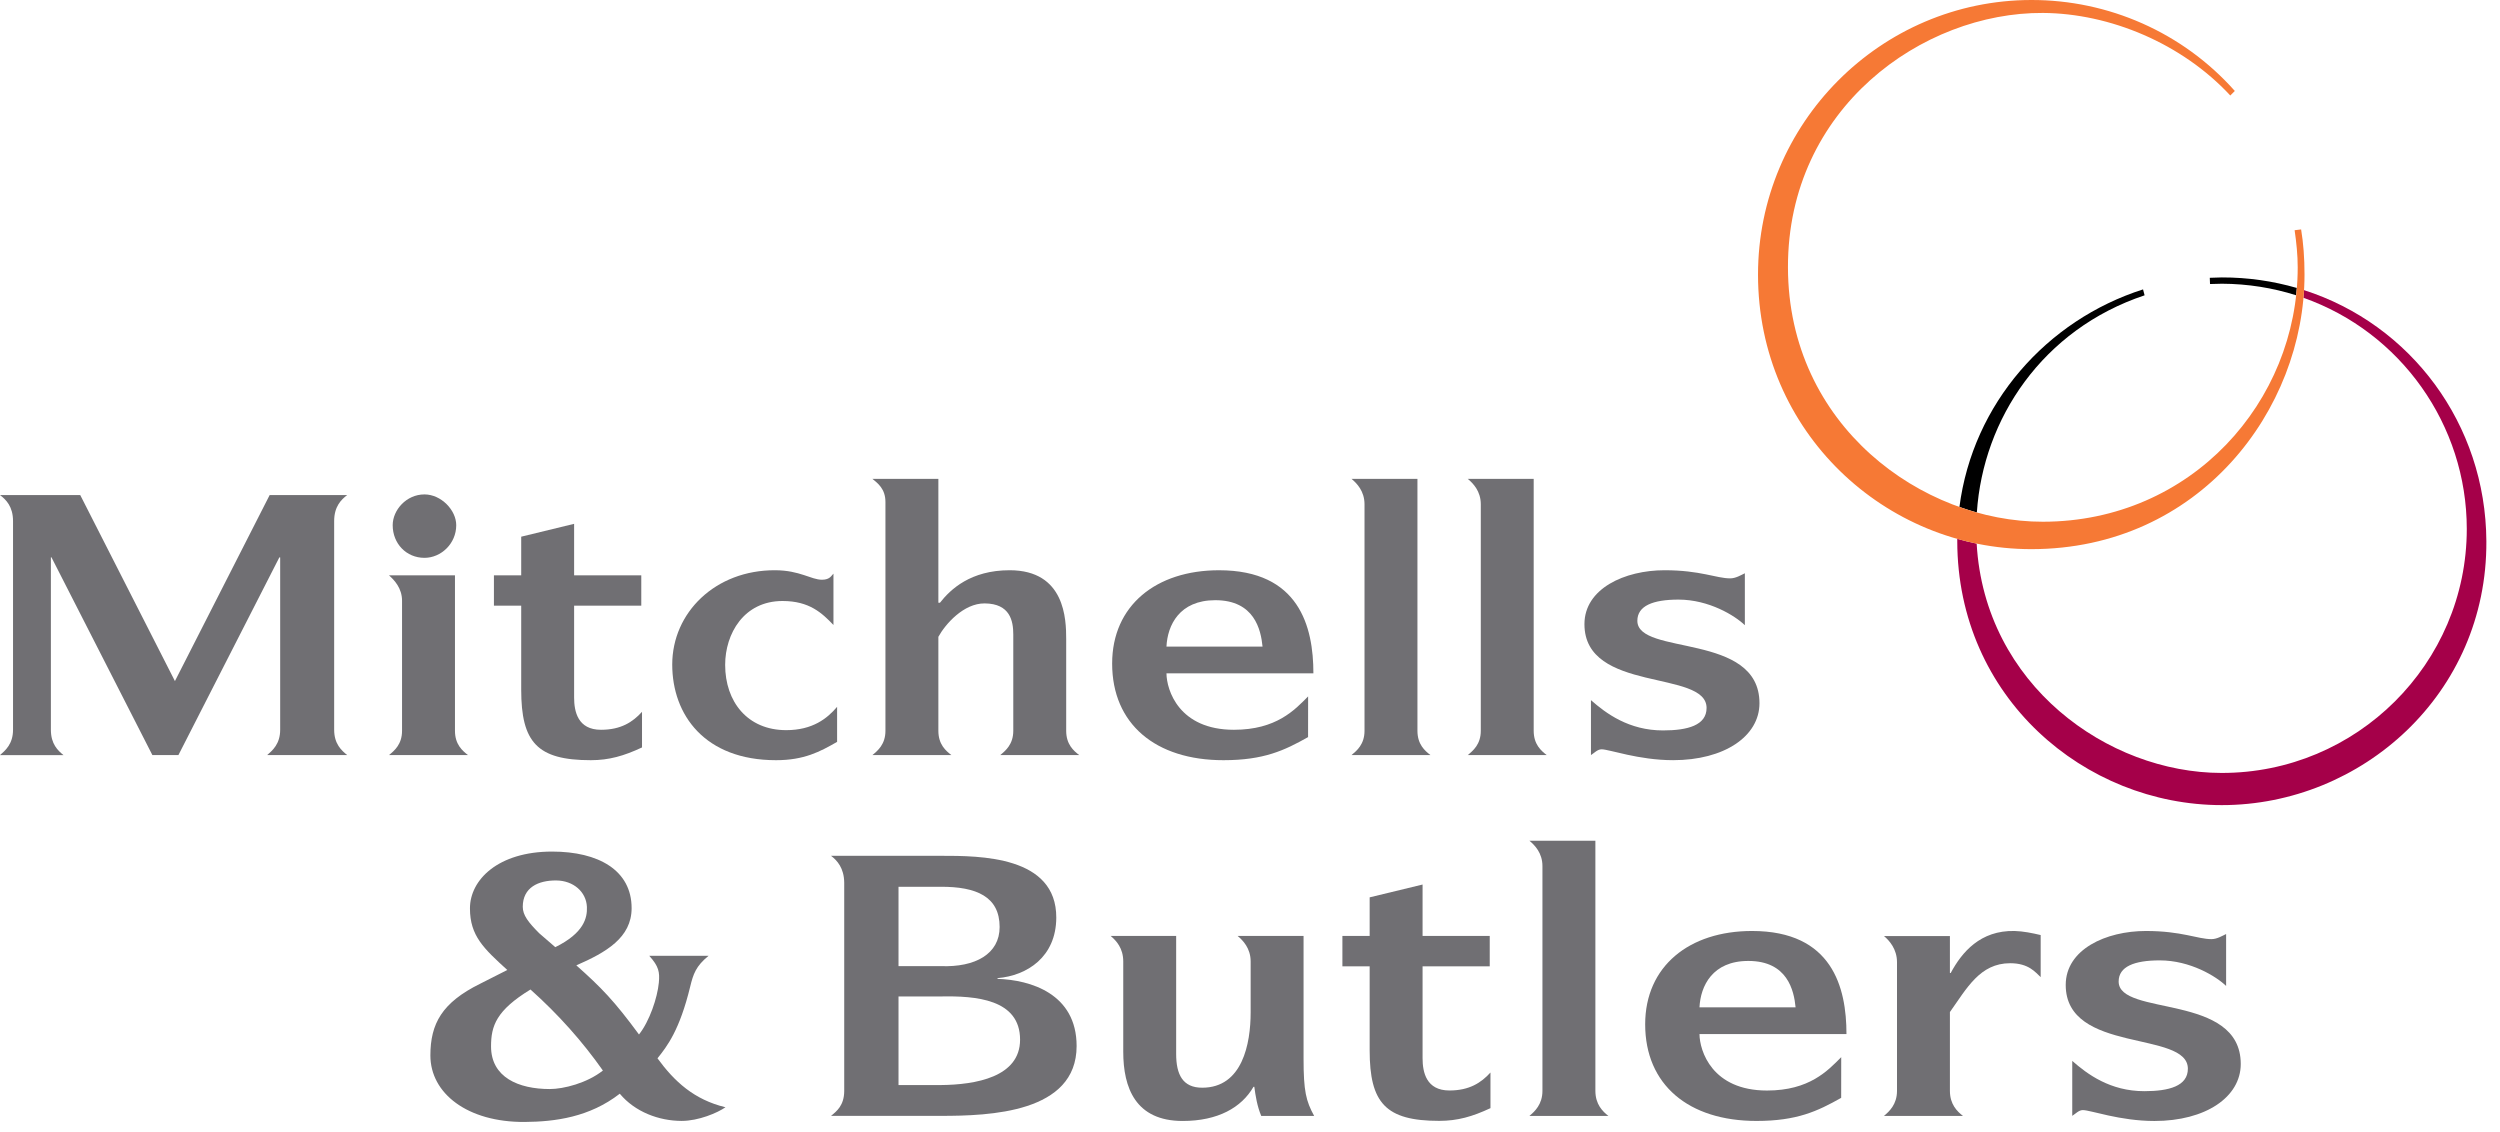
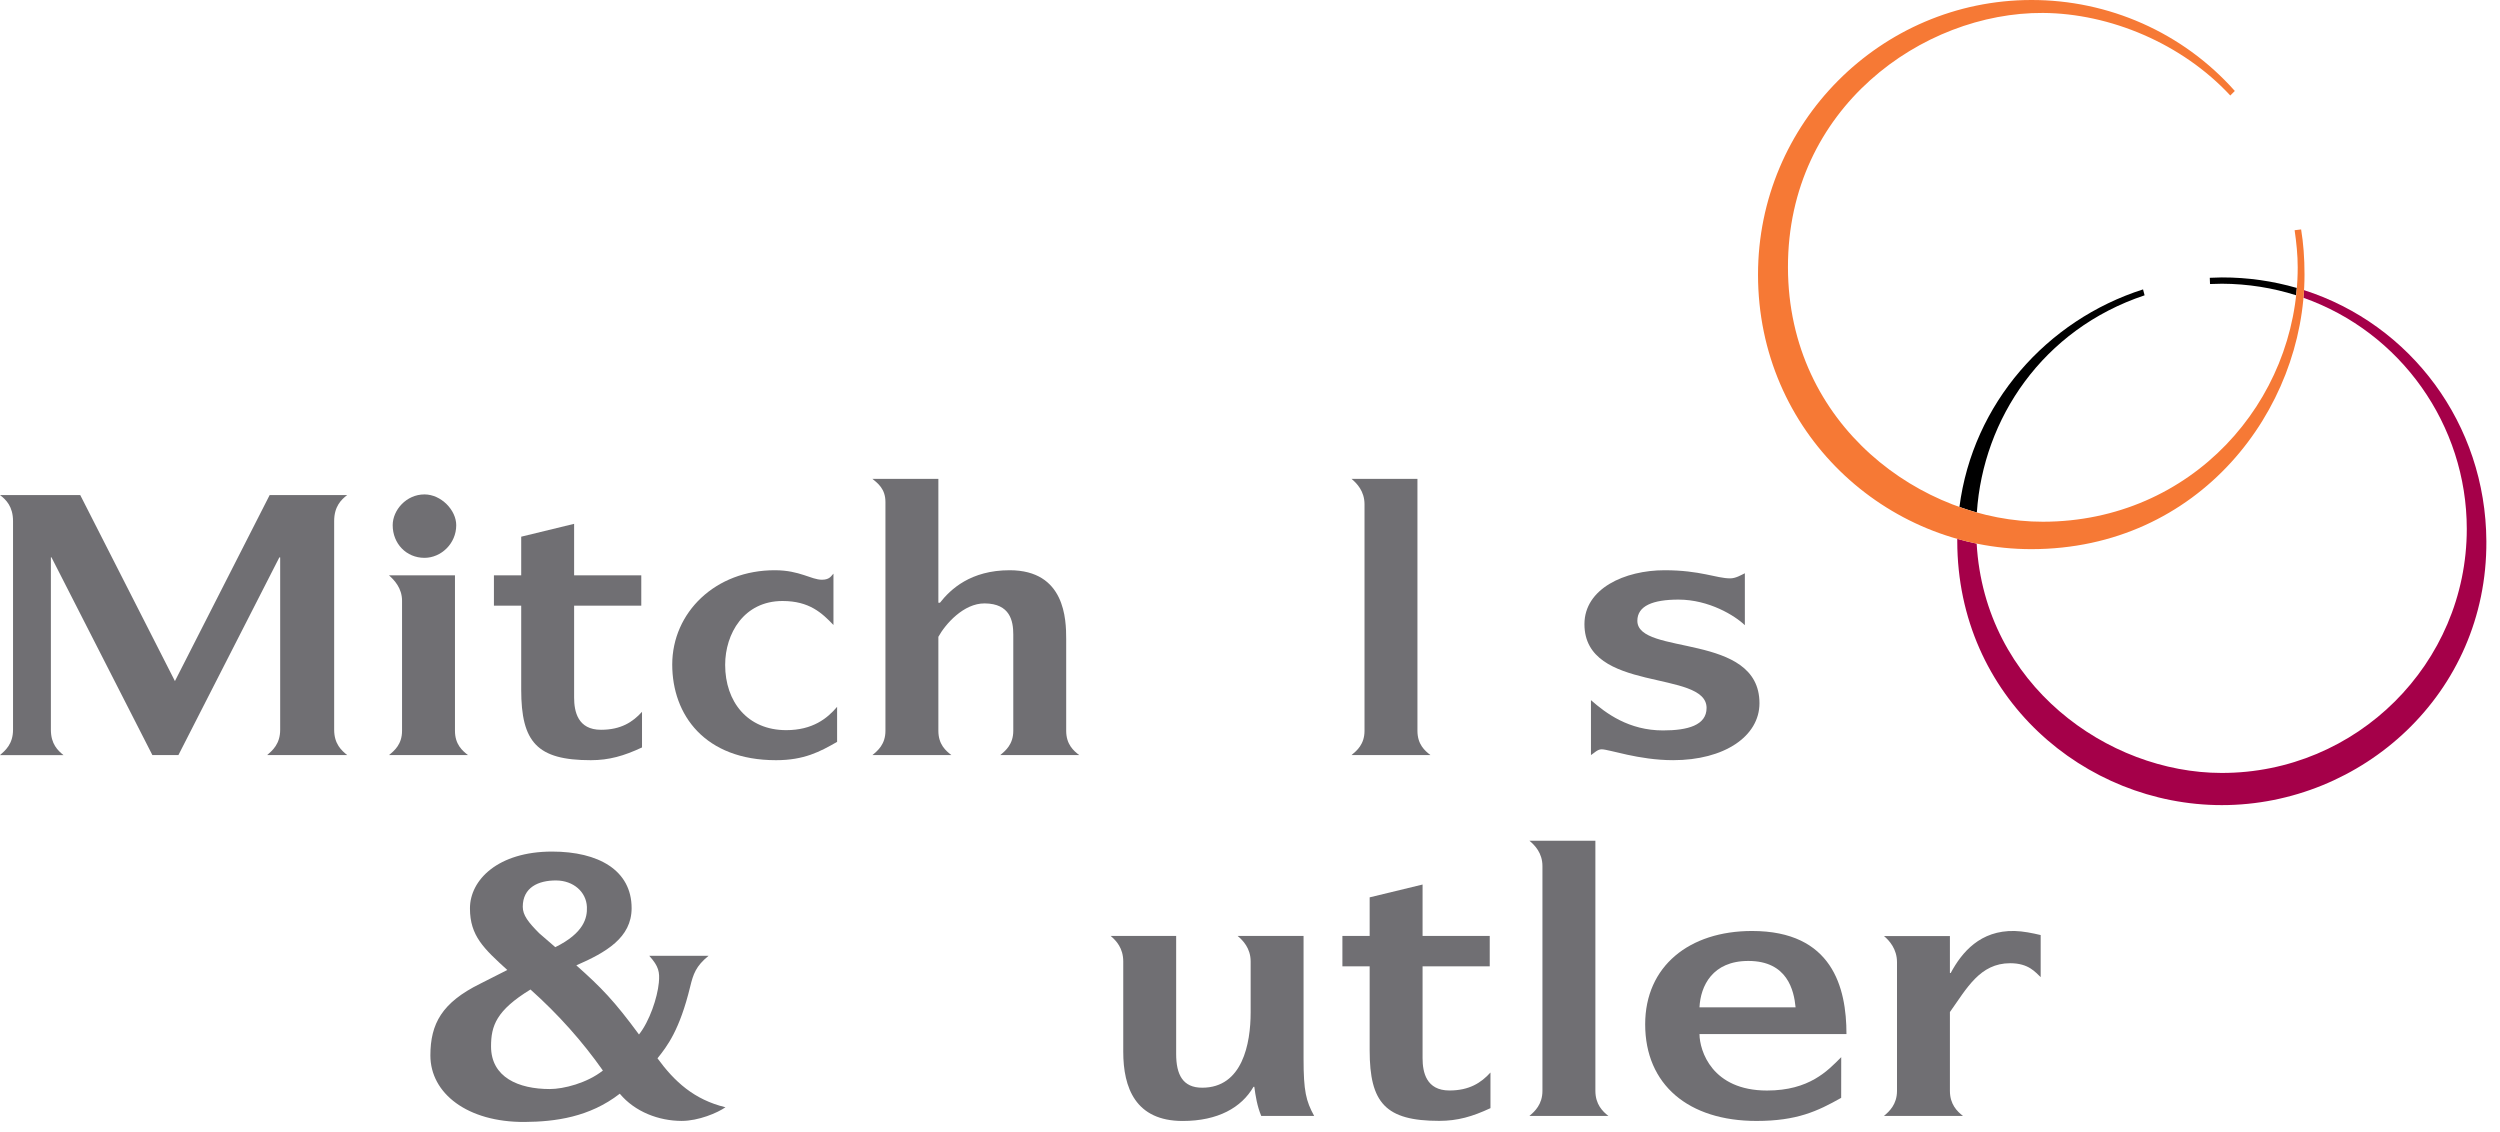
<svg xmlns="http://www.w3.org/2000/svg" width="170" height="77" viewBox="0 0 170 77" fill="none">
  <path d="M145.832 20.081L145.727 19.679C139.168 21.775 134.15 27.446 133.242 34.473C133.634 34.612 134.028 34.739 134.426 34.85C134.852 28.472 138.896 22.399 145.832 20.081Z" fill="black" />
  <path d="M156.671 19.729C156.663 19.903 156.651 20.077 156.634 20.25C163.249 22.582 167.741 28.897 167.741 35.968C167.741 45.117 160.258 52.576 151.062 52.56C143.322 52.552 134.96 46.566 134.413 36.965C133.97 36.875 133.53 36.764 133.096 36.643C133.096 36.695 133.094 36.75 133.094 36.804C133.109 47.418 141.752 54.748 151.084 54.748C160.577 54.748 169.131 47.196 169.073 36.804C169.031 28.823 163.925 22.053 156.672 19.729" fill="#A50049" />
  <path d="M151.082 18.865L150.265 18.89L150.281 19.314L151.093 19.293C152.867 19.301 154.558 19.579 156.137 20.078C156.153 19.913 156.169 19.748 156.183 19.581C154.571 19.114 152.863 18.862 151.083 18.865" fill="black" />
  <path d="M156.476 15.601L156.034 15.655C156.157 16.496 156.244 17.346 156.244 18.181C156.244 27.293 149.026 35.465 138.924 35.478C130.726 35.49 121.598 28.961 121.581 18.181C121.56 7.354 130.74 0.831 138.924 0.88C143.467 0.909 148.372 2.95 151.659 6.494L151.968 6.186C148.416 2.186 143.349 -0.009 138.125 2.59073e-05C127.88 0.016 119.545 8.378 119.545 18.673C119.545 29.401 128.224 37.342 138.125 37.342C149.566 37.342 156.707 27.852 156.707 18.673C156.707 17.548 156.632 16.544 156.476 15.601" fill="#F67935" />
  <path d="M48.182 64.996C47.318 65.697 47.14 66.243 46.935 67.084C46.216 70.05 45.361 71.155 44.709 71.965C45.856 73.539 47.195 74.776 49.332 75.294C48.792 75.674 47.501 76.222 46.354 76.222C44.802 76.222 43.172 75.605 42.145 74.372C40.09 75.968 37.754 76.278 35.676 76.293C31.79 76.317 29.261 74.353 29.266 71.762C29.271 69.609 30.05 68.179 32.651 66.894L34.497 65.959C32.895 64.5 31.959 63.639 31.957 61.775C31.952 59.842 33.854 57.907 37.543 57.907C40.691 57.907 42.95 59.174 42.95 61.754C42.95 63.769 41.2 64.767 39.19 65.644C40.887 67.151 41.764 68.051 43.451 70.345C44.169 69.445 44.704 67.845 44.801 66.823C44.868 66.101 44.801 65.718 44.151 64.996H48.182ZM33.391 71.155C33.391 73.258 35.258 74.055 37.388 74.055C38.324 74.055 39.918 73.651 40.997 72.797C39.603 70.818 37.983 68.995 36.073 67.286C33.748 68.709 33.391 69.752 33.391 71.155ZM37.76 64.407C39.715 63.441 39.94 62.413 39.91 61.672C39.866 60.649 38.994 59.879 37.822 59.871C36.604 59.863 35.548 60.347 35.548 61.664C35.548 62.229 35.925 62.718 36.668 63.462L37.76 64.407Z" fill="#706F73" />
  <path d="M0.886 35.438C0.886 34.447 0.415 33.98 9.41939e-05 33.664H5.456L11.895 46.314L18.337 33.664H23.61C23.194 33.979 22.723 34.447 22.723 35.438V49.621C22.723 50.591 23.222 51.031 23.61 51.346H18.167C18.527 51.031 19.052 50.591 19.052 49.621V37.901H18.996L12.132 51.346H10.362L3.5 37.898L3.46 37.894V49.623C3.46 50.593 3.93 51.033 4.318 51.348H0C0.36 51.033 0.886 50.593 0.886 49.623V35.44" fill="#706F73" />
  <path d="M27.339 40.851C27.339 39.996 26.814 39.446 26.452 39.124H30.938V49.693C30.938 50.618 31.436 51.047 31.824 51.346H26.452C26.814 51.047 27.339 50.618 27.339 49.693V40.851ZM26.703 35.713C26.703 34.684 27.63 33.62 28.863 33.62C29.994 33.62 31.024 34.684 31.024 35.713C31.024 36.966 29.994 37.933 28.863 37.933C27.63 37.933 26.703 36.966 26.703 35.713Z" fill="#706F73" />
  <path d="M56.923 50.447C55.76 51.115 54.68 51.693 52.77 51.693C47.927 51.693 45.712 48.617 45.712 45.189C45.712 41.658 48.639 38.759 52.714 38.776C54.401 38.784 55.15 39.422 55.898 39.422C56.451 39.422 56.544 39.12 56.675 39.007V42.499C55.898 41.688 55.04 40.868 53.213 40.868C50.583 40.868 49.311 43.09 49.311 45.212C49.311 47.706 50.819 49.65 53.463 49.65C55.262 49.65 56.258 48.85 56.923 48.065V50.447Z" fill="#706F73" />
  <path d="M60.21 34.138C60.21 33.237 59.684 32.861 59.324 32.562H63.809V40.984H63.919C64.631 40.075 66.004 38.776 68.654 38.776C72.433 38.776 72.501 42.128 72.501 43.457V49.694C72.501 50.617 72.999 51.047 73.386 51.346H68.016C68.376 51.047 68.903 50.617 68.903 49.694V43.146C68.903 42.223 68.687 41.048 66.965 41.032C65.523 41.016 64.279 42.449 63.809 43.303V49.694C63.809 50.617 64.307 51.047 64.695 51.346H59.324C59.684 51.047 60.21 50.617 60.21 49.694V34.138Z" fill="#706F73" />
-   <path d="M100.694 34.293C100.694 33.394 100.167 32.863 99.807 32.562H104.291V49.694C104.291 50.617 104.791 51.047 105.177 51.346H99.807C100.167 51.047 100.694 50.617 100.694 49.694V34.293Z" fill="#706F73" />
  <path d="M76.381 65.38C76.381 64.48 75.911 63.968 75.524 63.644H79.979V71.668C79.979 73.065 80.421 73.964 81.75 73.964C84.491 73.964 85.044 70.964 85.044 68.843V65.38C85.044 64.48 84.518 63.945 84.158 63.644H88.642V71.989C88.642 74.196 88.807 74.867 89.362 75.882H85.764C85.487 75.224 85.374 74.505 85.294 73.904H85.237C84.421 75.317 82.818 76.226 80.421 76.226C77.211 76.226 76.381 73.964 76.381 71.517V65.38Z" fill="#706F73" />
  <path d="M104.886 58.897C104.886 57.997 104.359 57.47 104.001 57.17H108.486V74.176C108.486 75.1 108.984 75.582 109.37 75.882H104.001C104.359 75.582 104.886 75.1 104.886 74.176V58.897Z" fill="#706F73" />
  <path d="M128.996 65.431C128.996 64.532 128.469 63.949 128.109 63.651H132.594V66.164H132.649C133.403 64.757 134.657 63.253 136.995 63.307C137.575 63.323 138.184 63.446 138.766 63.584V66.444C138.407 66.12 137.963 65.499 136.691 65.499C134.631 65.499 133.74 67.211 132.594 68.819V74.177C132.594 75.1 133.092 75.582 133.481 75.882H128.109C128.469 75.582 128.996 75.1 128.996 74.177V65.431" fill="#706F73" />
  <path d="M108.185 47.61C109.209 48.51 110.759 49.669 113.085 49.669C114.773 49.669 116.047 49.317 116.047 48.14C116.047 45.512 107.742 47.148 107.742 42.443C107.742 40.021 110.482 38.776 113.195 38.776C115.63 38.776 116.71 39.329 117.652 39.329C118.04 39.329 118.4 39.099 118.65 38.982V42.514C117.983 41.867 116.212 40.773 114.136 40.773C112.394 40.773 111.34 41.199 111.34 42.214C111.34 44.612 119.644 42.974 119.644 47.818C119.644 50.077 117.237 51.692 113.776 51.692C111.423 51.692 109.431 50.953 108.907 50.953C108.628 50.953 108.406 51.207 108.185 51.345V47.61" fill="#706F73" />
-   <path d="M140.913 72.141C141.937 73.041 143.486 74.2 145.813 74.2C147.501 74.2 148.775 73.85 148.775 72.674C148.775 70.043 140.469 71.682 140.469 66.975C140.469 64.554 143.21 63.307 145.923 63.307C148.358 63.307 149.438 63.861 150.379 63.861C150.765 63.861 151.127 63.629 151.376 63.514V67.044C150.711 66.399 148.939 65.306 146.865 65.306C145.12 65.306 144.068 65.73 144.068 66.743C144.068 69.143 152.371 67.505 152.371 72.35C152.371 74.611 149.964 76.227 146.504 76.227C144.149 76.227 142.159 75.486 141.633 75.486C141.356 75.486 141.135 75.74 140.913 75.878V72.141" fill="#706F73" />
-   <path d="M57.407 60.02C57.397 59.026 56.924 58.51 56.51 58.195H63.965C66.645 58.193 71.847 58.195 71.827 62.408C71.814 65.067 69.851 66.345 67.831 66.513V66.563C70.073 66.635 73.21 67.57 73.21 71.13C73.21 75.683 67.287 75.879 63.965 75.879H56.51C56.898 75.563 57.397 75.171 57.407 74.204V60.02ZM63.965 65.696C66.335 65.79 67.975 64.856 67.975 63.038C67.975 60.978 66.409 60.285 63.939 60.301L61.099 60.303V65.696H63.965ZM63.965 73.784C66.346 73.764 69.365 73.241 69.365 70.699C69.365 67.938 66.346 67.711 63.965 67.759H61.099V73.784H63.965Z" fill="#706F73" />
  <path d="M125.2 74.654C123.584 75.566 122.184 76.224 119.442 76.224C114.819 76.224 111.872 73.761 111.872 69.653C111.872 65.698 114.874 63.307 119.137 63.307C124.593 63.307 125.56 67.138 125.56 70.316H115.565C115.574 71.46 116.418 74.156 120.156 74.156C123.036 74.156 124.286 72.81 125.203 71.887L125.2 74.654ZM122.1 68.5C121.99 67.35 121.547 65.344 118.889 65.344C116.444 65.342 115.635 67.048 115.565 68.5H122.1Z" fill="#706F73" />
  <path d="M93.137 65.712H91.283V63.645H93.137V61.02L96.735 60.148V63.645H101.302V65.712H96.735V71.963C96.735 72.908 96.985 74.153 98.561 74.153C99.919 74.153 100.72 73.626 101.352 72.931V75.354C100.125 75.927 99.116 76.219 97.869 76.219C94.217 76.219 93.137 74.998 93.137 71.421V65.712Z" fill="#706F73" />
-   <path d="M88.949 50.123C87.337 51.033 85.936 51.693 83.195 51.693C78.572 51.693 75.626 49.23 75.626 45.122C75.626 41.167 78.626 38.777 82.891 38.777C88.344 38.777 89.311 42.606 89.311 45.785H79.32C79.328 46.929 80.17 49.625 83.907 49.625C86.788 49.625 88.039 48.281 88.952 47.356L88.949 50.123ZM85.853 43.968C85.741 42.819 85.3 40.813 82.641 40.813C80.196 40.813 79.388 42.519 79.32 43.968H85.853Z" fill="#706F73" />
  <path d="M35.442 41.184H33.587V39.123H35.442V36.495L39.04 35.62V39.123H43.607V41.184H39.04V47.436C39.04 48.381 39.29 49.625 40.866 49.625C42.224 49.625 43.025 49.101 43.657 48.404V50.826C42.43 51.401 41.419 51.693 40.175 51.693C36.521 51.693 35.442 50.47 35.442 46.896V41.184Z" fill="#706F73" />
  <path d="M92.787 34.293C92.787 33.394 92.261 32.863 91.903 32.562H96.386V49.694C96.386 50.617 96.884 51.047 97.271 51.346H91.903C92.261 51.047 92.787 50.617 92.787 49.694V34.293Z" fill="#706F73" />
</svg>